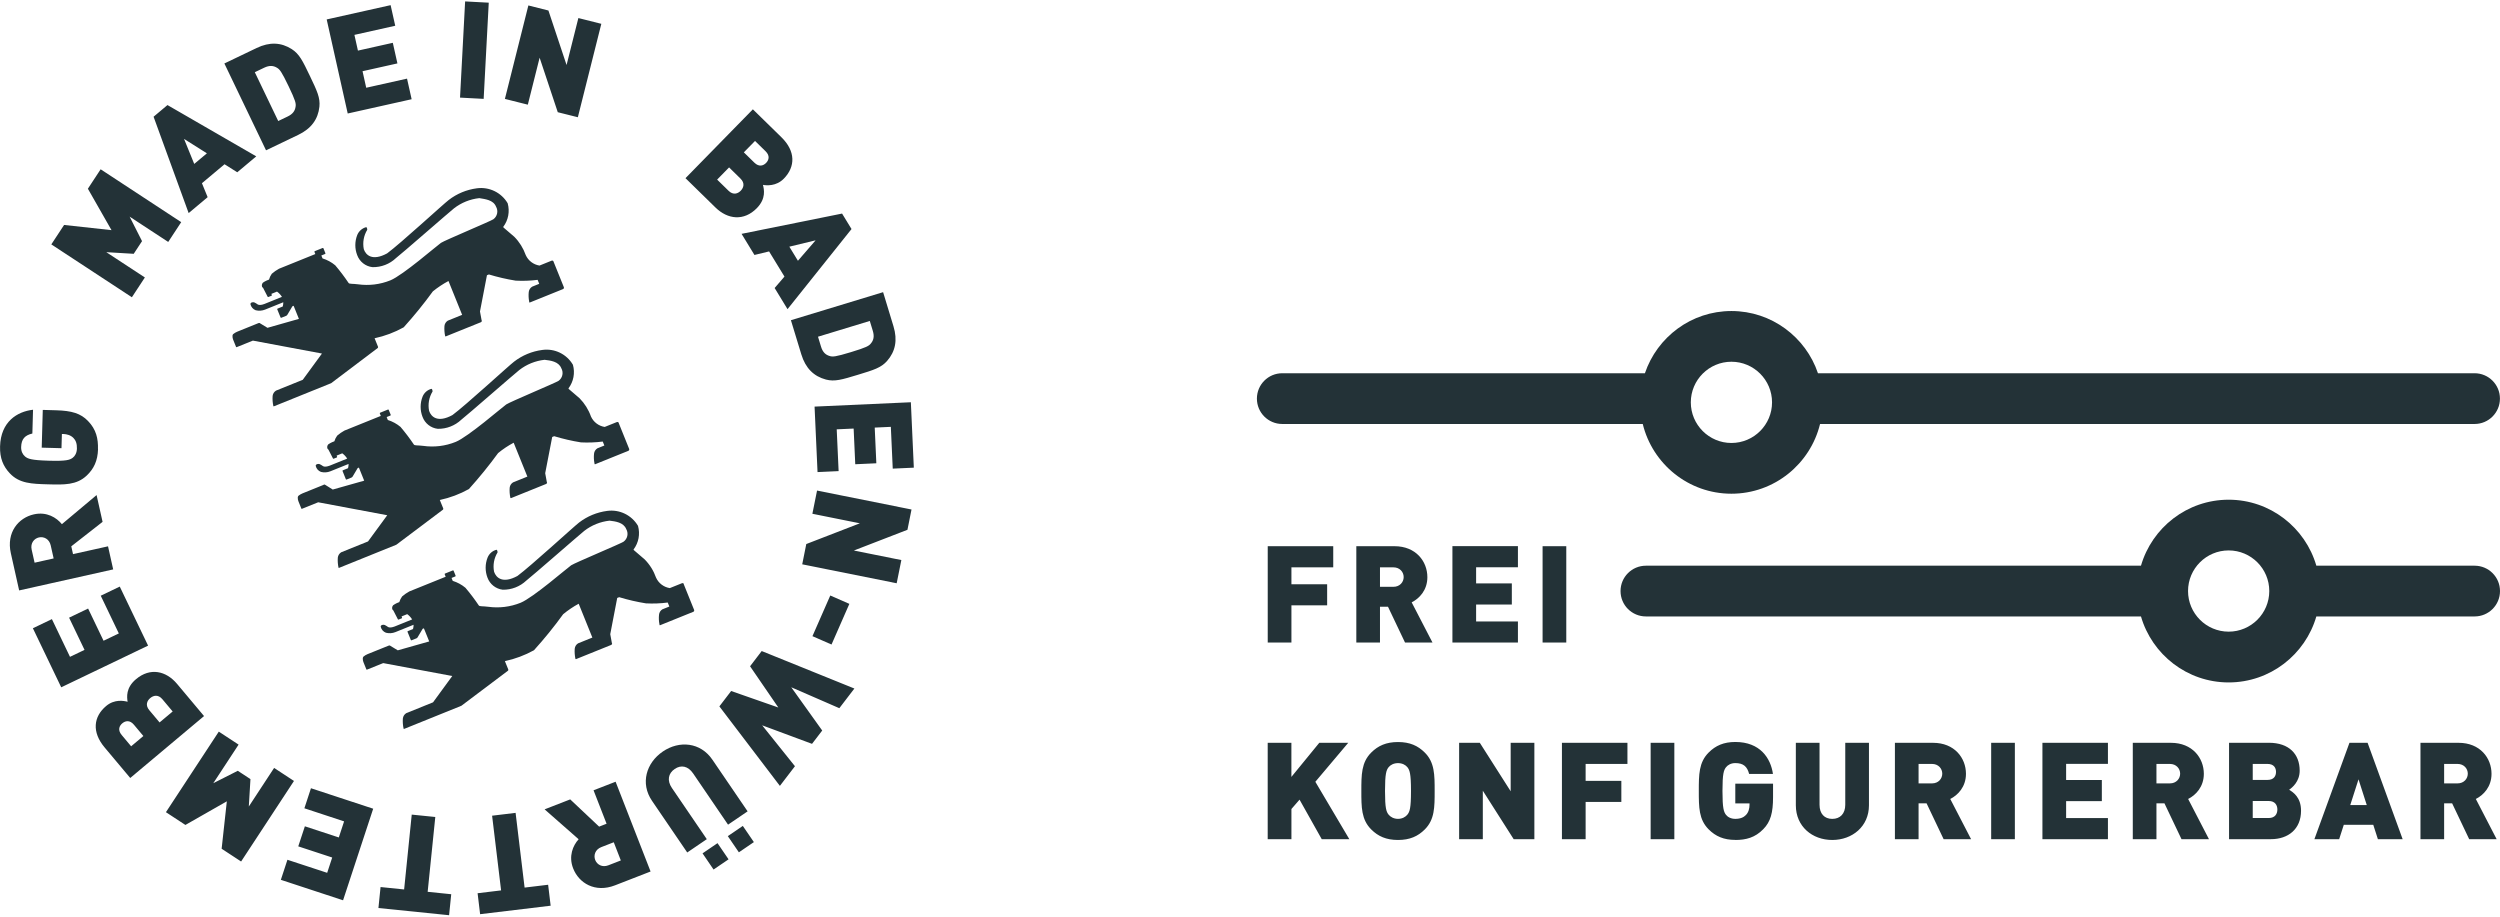
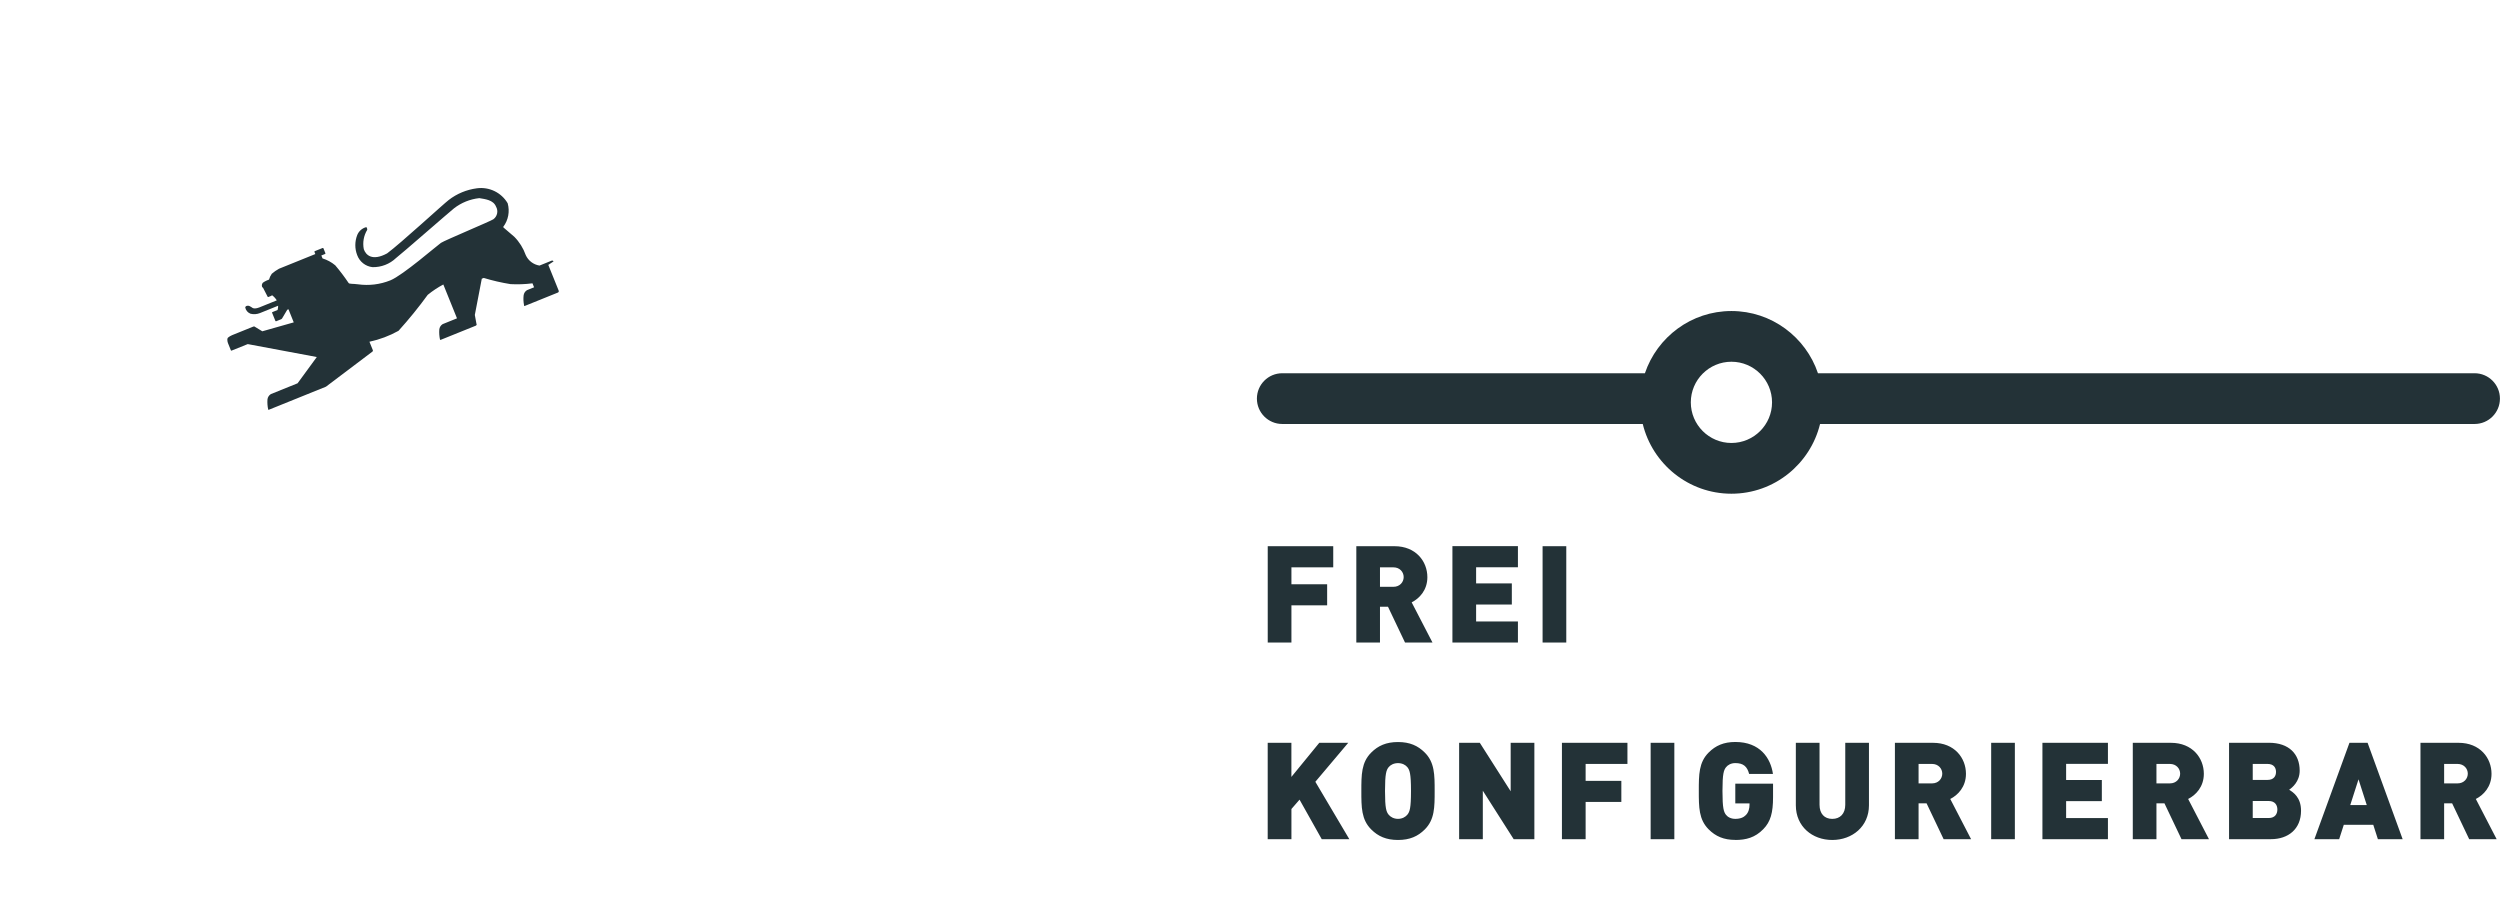
<svg xmlns="http://www.w3.org/2000/svg" id="Ebene_2" viewBox="0 0 775.5 283.47" width="300" height="110">
  <defs>
    <style>
      .cls-1 {
        fill: #233237;
      }
    </style>
  </defs>
  <g id="Ebene_1-2" data-name="Ebene_1">
    <g>
-       <path class="cls-1" d="M171.7,80.66c-.09-.21-.32-.32-.54-.26l-3.81,1.54c-1.88-.3-3.49-1.52-4.27-3.26-.75-2.12-1.95-4.05-3.53-5.66-1.14-1.01-3.38-2.9-3.38-2.9l-.07-.18c1.58-2.09,2.09-4.8,1.38-7.33-1.96-3.33-5.73-5.16-9.56-4.64-3.18.42-6.18,1.66-8.72,3.62-1.48,1.1-15.05,13.58-19.12,16.57-4.58,2.48-6.6.55-7.23-1.3-.41-2.07-.03-4.22,1.07-6.02,0,0,0-.69-.33-.82-1.25.33-2.28,1.23-2.77,2.43-.79,2.01-.8,4.24-.02,6.25.75,2.04,2.58,3.49,4.74,3.73,2.71.06,5.34-.95,7.31-2.83,1.43-1.06,16.92-14.6,17.98-15.41,2.27-1.76,4.98-2.86,7.84-3.17,1.82.31,4.35.54,5.2,2.64.76,1.32.41,3-.82,3.91-.84.6-15.11,6.55-16.27,7.33-1.15.78-11.83,10.06-15.68,11.62-3.19,1.29-6.66,1.71-10.06,1.23-1.6-.22-2.7-.04-2.92-.43-1.27-1.89-2.65-3.72-4.13-5.46-1.16-.97-2.5-1.69-3.94-2.14l-.37-.91,1.17-.47c.09-.04.12-.14.09-.23l-.62-1.54c-.04-.08-.14-.12-.23-.09l-2.45.99c-.09.04-.13.14-.1.23l.27.67-11.26,4.55c-.8.44-1.55.96-2.24,1.56-.39.55-.68,1.16-.86,1.81l-.73.29c-.41.18-.81.41-1.17.67-.31.36-.41.87-.24,1.32.09.12.2.24.32.33l1.4,2.72c.05.06.12.09.2.08l1.01-.41c.07-.04.1-.12.09-.2l-.15-.37,1.75-.71c.61.44,1.13,1,1.53,1.64l-5.14,2.08s-1.55.72-2.34.29c-.33-.24-.67-.45-1.04-.63-.45-.2-1.25-.04-1.26.51.19.87.8,1.58,1.63,1.9.97.24,1.99.17,2.92-.2l5.65-2.28c0,.45-.05.89-.17,1.32l-1.63.66c-.07.04-.1.12-.08.2l1.03,2.54c.04.08.13.12.22.1l1.46-.59c.17-.05.3-.15.4-.3l1.59-2.68.38-.16,1.64,4.07-9.75,2.77-2.27-1.38s-.15-.13-.25-.13c-.18.01-.35.06-.5.14l-6.36,2.57c-.46.19-.89.45-1.28.77-.47.56.04,1.78.04,1.78l.88,2.18s.08.07.13.09l5.09-2.05,21.42,4.01-5.96,8.15-8.29,3.35c-.58.36-.97.96-1.05,1.64-.08,1.06,0,2.13.23,3.17l.12.08,17.8-7.19,14.47-10.93c.08-.1.1-.23.08-.36l-1.07-2.65c3.16-.68,6.2-1.82,9.02-3.39,3.22-3.56,6.24-7.28,9.06-11.16,1.51-1.22,3.13-2.3,4.84-3.21l4.24,10.5-4.45,1.8c-.58.36-.97.97-1.04,1.66-.08,1.06,0,2.12.22,3.15.04.04.1.08.15.09l10.95-4.42c.16-.07.27-.23.28-.41l-.08-.2-.5-2.72,2.16-11.24.61-.24c2.72.83,5.5,1.47,8.31,1.92,2.27.12,4.54.04,6.8-.25l.5,1.23-2.2.89c-.59.36-.97.97-1.05,1.65-.1.97-.06,1.95.12,2.91.01.1.02.19.04.29.03.03.07.06.12.08l10.35-4.18c.24-.1.35-.37.25-.61l-3.22-7.98.04-.03Z" />
-       <path class="cls-1" d="M191.94,130.74c-.1-.23-.35-.34-.58-.26l-3.78,1.52c-1.87-.29-3.47-1.51-4.26-3.23-.75-2.13-1.96-4.06-3.53-5.66-1.15-1-3.38-2.9-3.38-2.9l-.07-.17c1.58-2.1,2.09-4.81,1.38-7.33-1.95-3.33-5.72-5.15-9.54-4.59-3.18.42-6.18,1.67-8.72,3.63-1.48,1.1-15.05,13.58-19.12,16.57-4.58,2.49-6.6.55-7.23-1.3-.42-2.07-.03-4.22,1.07-6.02,0,0,0-.69-.33-.83-1.26.32-2.29,1.23-2.77,2.43-.79,2.01-.8,4.24-.02,6.25.75,2.04,2.58,3.49,4.74,3.73,2.71.05,5.33-.97,7.3-2.83,1.43-1.07,16.92-14.6,17.99-15.41,2.27-1.76,4.98-2.86,7.84-3.17,1.82.22,4.33.51,5.18,2.6.76,1.32.41,3-.82,3.91-.85.6-15.11,6.55-16.26,7.34-1.15.79-11.83,10.06-15.68,11.62-3.19,1.29-6.66,1.71-10.06,1.23-1.6-.22-2.69-.03-2.92-.43-1.27-1.89-2.65-3.71-4.13-5.45-1.16-.97-2.5-1.7-3.94-2.15l-.36-.91,1.17-.47c.08-.04.12-.14.09-.23l-.62-1.53c-.04-.09-.14-.13-.23-.1l-2.44.99c-.09.04-.13.15-.09.24l.3.75-11.28,4.55c-.8.44-1.55.96-2.24,1.56-.39.53-.69,1.13-.88,1.76l-.72.29c-.41.19-.81.41-1.18.67-.32.36-.41.87-.24,1.32.09.12.19.23.31.33l1.4,2.72c.04.07.12.09.2.08l1-.4c.07-.04.11-.12.08-.2l-.15-.37,1.75-.71c.61.44,1.13,1,1.53,1.64l-5.13,2.07s-1.56.72-2.34.29c-.33-.24-.68-.45-1.04-.63-.44-.19-1.25-.03-1.26.51.19.87.8,1.58,1.63,1.89.97.25,1.99.18,2.92-.19l5.65-2.28c0,.45-.05.89-.17,1.32l-1.63.66c-.07.04-.09.12-.08.2l1.03,2.56c.03.09.13.13.22.1l1.46-.59c.16-.05.3-.15.4-.3l1.59-2.67.38-.15,1.64,4.06-9.75,2.75-2.29-1.43c-.08-.06-.16-.11-.26-.14-.17.03-.33.1-.48.19l-6.36,2.57c-.46.19-.88.44-1.27.76-.47.56.04,1.77.04,1.77l.88,2.19s.08.06.13.09l5.09-2.05,21.42,4.02-5.96,8.13-8.32,3.36c-.58.36-.97.97-1.05,1.65-.08,1.06,0,2.13.23,3.17.04.01.08.02.12.03l17.8-7.19,14.48-10.89c.08-.1.1-.23.08-.36l-1.07-2.63c3.16-.68,6.2-1.82,9.02-3.39,3.21-3.56,6.24-7.29,9.06-11.16,1.5-1.23,3.12-2.31,4.83-3.22l4.25,10.51-4.45,1.8c-.58.36-.97.97-1.04,1.65-.08,1.06,0,2.13.22,3.16.04.04.09.07.15.09l10.95-4.42c.16-.07.27-.23.28-.41l-.08-.19-.5-2.73,2.17-11.23.61-.25c2.73.83,5.5,1.47,8.32,1.92,2.25.11,4.51.03,6.75-.26l.5,1.23-2.16.87c-.58.36-.97.97-1.04,1.66-.1.97-.07,1.95.12,2.91.01.1.03.2.05.31l.12.08,10.35-4.18c.23-.1.35-.37.25-.61l-3.22-7.98.04-.04Z" />
-       <path class="cls-1" d="M212.13,180.72c-.09-.23-.35-.34-.58-.25l-3.78,1.52c-1.87-.3-3.47-1.51-4.26-3.24-.75-2.13-1.95-4.06-3.53-5.66-1.15-1.01-3.38-2.9-3.38-2.9l-.07-.18c1.58-2.09,2.09-4.8,1.38-7.33-1.96-3.33-5.73-5.16-9.56-4.64-3.18.42-6.19,1.66-8.73,3.62-1.47,1.11-15.05,13.57-19.12,16.57-4.58,2.48-6.6.55-7.23-1.3-.42-2.07-.03-4.22,1.08-6.02,0,0,0-.68-.33-.82-1.26.32-2.29,1.23-2.77,2.43-.79,2-.8,4.22-.03,6.23.75,2.04,2.58,3.49,4.74,3.74,2.71.05,5.33-.97,7.3-2.83,1.43-1.07,16.92-14.6,17.98-15.42,2.27-1.76,4.99-2.86,7.84-3.17,1.82.22,4.33.52,5.18,2.61.76,1.32.41,3-.82,3.91-.84.6-15.11,6.55-16.27,7.33-1.15.78-11.83,10.06-15.68,11.62-3.19,1.29-6.66,1.71-10.06,1.24-1.6-.22-2.7-.04-2.92-.43-1.28-1.9-2.65-3.72-4.13-5.46-1.16-.97-2.5-1.69-3.94-2.14l-.37-.91,1.17-.47c.08-.04.12-.15.09-.24l-.62-1.53c-.04-.09-.14-.13-.23-.1l-2.44.98c-.09.04-.13.15-.09.24l.3.75-11.27,4.55c-.8.44-1.55.96-2.24,1.56-.39.54-.69,1.13-.88,1.76l-.73.29c-.41.19-.8.42-1.17.68-.32.36-.41.87-.24,1.31.09.13.2.24.31.34l1.4,2.72c.04.07.12.1.2.08l1-.4c.07-.04.1-.12.09-.2l-.15-.38,1.75-.71c.61.44,1.13,1,1.53,1.64l-5.12,2.07s-1.56.72-2.34.29c-.33-.24-.67-.45-1.04-.63-.45-.19-1.25-.04-1.26.51.19.87.81,1.58,1.63,1.89.97.25,1.99.18,2.92-.19l5.65-2.28c.01.45-.05.89-.17,1.32l-1.63.66c-.07.04-.1.12-.08.2l1.03,2.54c.03.09.13.13.22.1l1.46-.59c.16-.05.3-.15.4-.3l1.59-2.68.38-.15,1.65,4.07-9.75,2.76-2.27-1.38s-.16-.14-.26-.14c-.17.02-.34.06-.5.14l-6.37,2.57c-.46.19-.88.45-1.26.77-.47.56.04,1.78.04,1.78l.88,2.18s.09.07.13.09l5.09-2.05,21.42,4.01-5.96,8.16-8.31,3.36c-.59.36-.97.97-1.05,1.65-.08,1.06,0,2.13.23,3.17l.12.08,17.8-7.19,14.48-10.9c.08-.1.1-.23.07-.36l-1.05-2.59c3.16-.68,6.2-1.82,9.02-3.38,3.22-3.56,6.24-7.29,9.05-11.17,1.5-1.24,3.11-2.33,4.82-3.26l4.24,10.5-4.43,1.79c-.58.36-.97.97-1.04,1.66-.08,1.06,0,2.13.22,3.16.04.04.09.07.15.09l10.95-4.42c.16-.07.27-.23.28-.41l-.08-.19-.5-2.73,2.16-11.24.61-.24c2.72.83,5.5,1.47,8.31,1.92,2.25.12,4.51.03,6.75-.26l.5,1.24-2.16.87c-.59.36-.97.97-1.04,1.66-.1.97-.07,1.95.12,2.91.01.1.03.21.05.31.03.03.07.05.11.07l10.35-4.18c.23-.09.35-.36.25-.6l-3.22-7.98.05-.02Z" />
-       <path class="cls-1" d="M156.61,30.24l7.12,1.79,3.66-14.57,5.63,16.91,6.23,1.56,7.28-28.98-7.12-1.79-3.66,14.57-5.63-16.91-6.22-1.57-7.28,28.99ZM142.7,29.84l7.33.39,1.58-29.84-7.33-.39-1.58,29.84ZM107.86,34.77l19.83-4.43-1.43-6.39-12.66,2.83-1.14-5.13,10.82-2.42-1.43-6.39-10.82,2.42-1.09-4.88,12.66-2.83-1.43-6.39-19.83,4.43,6.52,29.17ZM86.31,37.11l-7.27-15.15,2.92-1.4c1.67-.8,2.87-.63,3.91-.01.89.5,1.45,1.17,3.63,5.71,2.2,4.58,2.35,5.39,2.19,6.4-.17,1.2-.79,2.24-2.46,3.04l-2.92,1.4ZM82.52,46.19l9.99-4.79c4.05-1.94,6.15-4.85,6.57-8.73.29-2.79-.73-4.91-2.96-9.57-2.23-4.66-3.25-6.78-5.61-8.3-3.29-2.1-6.87-2.29-10.92-.34l-9.99,4.79,12.93,26.95ZM60.25,50.41l-3.16-7.76,7.09,4.47-3.93,3.29ZM58.52,65.66l5.89-4.94-1.77-4.33,7.01-5.88,3.95,2.49,5.89-4.94-27.54-15.91-4.31,3.62,10.88,29.89ZM40.91,91.77l4.03-6.14-11.97-7.85,8.51.51,2.58-3.93-3.85-7.6,11.97,7.85,4.03-6.14-24.99-16.4-3.96,6.03,7.33,12.85-14.71-1.61-3.96,6.03,24.99,16.4Z" />
-       <path class="cls-1" d="M30.39,138.91c.09-3.28-.54-6.15-3.11-8.78-2.24-2.33-5.03-3.17-9.86-3.3l-4.15-.12-.33,11.71,6.13.17.13-4.41h.42c1.13.04,2.34.38,3.16,1.24.7.69,1.13,1.76,1.08,3.31-.04,1.34-.61,2.34-1.34,2.86-.9.65-1.96,1.04-7.42.88-5.46-.16-6.46-.6-7.32-1.3-.7-.57-1.26-1.59-1.22-2.94.07-2.52,1.2-3.66,3.48-4.19l.21-7.38c-4.93.57-10.01,3.7-10.23,11.38-.1,3.61.96,6.16,3.04,8.36,2.97,3.15,6.79,3.26,11.83,3.4,5.04.14,8.86.25,12.01-2.72,2.2-2.08,3.4-4.56,3.51-8.17M16.63,172.79l-5.9,1.32-.91-4.06c-.44-1.97.74-3.44,2.26-3.78,1.52-.34,3.21.49,3.65,2.46l.91,4.06ZM35.11,176.19l-1.6-7.16-10.86,2.42-.54-2.42,9.71-7.59-1.86-8.31-10.76,9.03c-1.66-2.04-4.7-3.94-8.68-3.05-4.8,1.07-8.6,5.58-7.16,12.05l2.58,11.55,29.17-6.52ZM45.94,199.84l-8.79-18.32-5.9,2.83,5.61,11.7-4.74,2.27-4.79-9.99-5.9,2.83,4.79,9.99-4.51,2.16-5.61-11.7-5.9,2.83,8.79,18.32,26.95-12.93ZM44.48,227.87l-3.8,3.19-2.94-3.51c-1.3-1.55-.73-2.84.2-3.62.93-.78,2.3-1.11,3.6.44l2.94,3.51ZM53.56,220.26l-4.06,3.4-3.19-3.8c-1.3-1.55-.7-2.93.3-3.76,1-.84,2.46-1.19,3.76.36l3.19,3.8ZM63.29,221.68l-8.36-9.97c-3.43-4.09-8.37-5.15-12.74-1.47-3.22,2.7-2.82,5.59-2.61,7.01-1.08-.3-4.03-.89-6.64,1.3-3.96,3.32-4.5,8.09-.5,12.85l7.96,9.49,22.9-19.21ZM91.17,241.8l-6.14-4.03-7.85,11.97.51-8.5-3.93-2.58-7.6,3.85,7.85-11.97-6.14-4.03-16.4,24.99,6.04,3.96,12.85-7.33-1.61,14.71,6.04,3.96,16.4-24.99ZM115.76,250.42l-19.3-6.35-2.04,6.22,12.32,4.06-1.64,4.99-10.53-3.46-2.05,6.22,10.53,3.46-1.56,4.75-12.33-4.05-2.04,6.22,19.3,6.35,9.34-28.39ZM135.03,252.99l-7.31-.74-2.36,23.22-7.31-.75-.66,6.51,21.92,2.23.66-6.51-7.31-.75,2.37-23.22ZM159.94,251.71l-7.29.88,2.79,23.17-7.29.88.78,6.5,21.88-2.63-.78-6.5-7.3.88-2.79-23.17ZM190.39,260.83l2.19,5.64-3.88,1.51c-1.88.73-3.51-.21-4.07-1.66-.56-1.45,0-3.25,1.88-3.98l3.88-1.51ZM190.96,242.05l-6.84,2.66,4.04,10.37-2.31.9-8.97-8.45-7.94,3.09,10.55,9.27c-1.76,1.95-3.18,5.24-1.7,9.04,1.78,4.58,6.81,7.66,12.99,5.26l11.03-4.29-10.85-27.85ZM230.42,255.76l-4.65,3.17,3.43,5.02,4.65-3.17-3.43-5.02ZM222.58,261.1l-4.65,3.17,3.42,5.02,4.65-3.17-3.43-5.02ZM205.6,232.69c-5.14,3.5-7.04,9.87-3.35,15.28l10.93,16.03,6.07-4.13-10.83-15.89c-1.56-2.29-1.14-4.51.87-5.88,2.01-1.37,4.16-.91,5.72,1.38l10.83,15.89,6.07-4.13-10.93-16.03c-3.69-5.41-10.25-6.02-15.38-2.52M236.29,201.5l-3.62,4.74,8.77,12.79-14.64-5.12-3.65,4.77,18.77,24.66,4.67-6.1-10.17-12.69,15.47,5.75,3.16-4.13-9.6-13.42,14.91,6.49,4.67-6.1-28.74-11.62ZM257.55,184.29l-5.53,12.61,5.92,2.59,5.53-12.61-5.91-2.59ZM253.45,151.73l-1.45,7.2,14.73,2.96-16.62,6.43-1.26,6.29,29.3,5.88,1.45-7.2-14.73-2.96,16.62-6.43,1.26-6.29-29.31-5.88ZM252.68,125.71l.92,20.29,6.54-.3-.59-12.96,5.25-.24.5,11.07,6.54-.3-.5-11.07,5-.23.59,12.96,6.54-.3-.92-20.29-29.86,1.35ZM253.74,104.01l16.07-4.89.94,3.09c.54,1.77.19,2.93-.58,3.86-.63.81-1.38,1.25-6.2,2.72-4.86,1.48-5.69,1.51-6.66,1.19-1.16-.35-2.1-1.12-2.63-2.89l-.94-3.09ZM245.34,98.89l3.23,10.6c1.31,4.3,3.87,6.81,7.64,7.81,2.72.71,4.97.02,9.91-1.48,4.94-1.5,7.19-2.19,9.05-4.29,2.57-2.93,3.3-6.44,1.99-10.74l-3.22-10.6-28.6,8.7ZM244.85,76.08l8.15-1.97-5.48,6.34-2.67-4.37ZM230.03,72.09l4,6.56,4.54-1.1,4.77,7.81-3.05,3.54,4,6.56,19.85-24.85-2.93-4.8-31.18,6.29ZM230.74,46.82l3.47-3.54,3.27,3.2c1.44,1.41,1.01,2.75.16,3.62-.85.87-2.19,1.33-3.63-.08l-3.27-3.2ZM222.45,55.28l3.71-3.79,3.54,3.47c1.44,1.41.98,2.84.07,3.77-.91.93-2.33,1.42-3.77.01l-3.55-3.47ZM212.63,54.82l9.3,9.1c3.81,3.73,8.83,4.29,12.83.22,2.94-3,2.25-5.84,1.91-7.23,1.1.19,4.1.49,6.48-1.94,3.61-3.69,3.68-8.5-.76-12.84l-8.85-8.66-20.9,21.36Z" />
+       <path class="cls-1" d="M171.7,80.66c-.09-.21-.32-.32-.54-.26l-3.81,1.54c-1.88-.3-3.49-1.52-4.27-3.26-.75-2.12-1.95-4.05-3.53-5.66-1.14-1.01-3.38-2.9-3.38-2.9l-.07-.18c1.58-2.09,2.09-4.8,1.38-7.33-1.96-3.33-5.73-5.16-9.56-4.64-3.18.42-6.18,1.66-8.72,3.62-1.48,1.1-15.05,13.58-19.12,16.57-4.58,2.48-6.6.55-7.23-1.3-.41-2.07-.03-4.22,1.07-6.02,0,0,0-.69-.33-.82-1.25.33-2.28,1.23-2.77,2.43-.79,2.01-.8,4.24-.02,6.25.75,2.04,2.58,3.49,4.74,3.73,2.71.06,5.34-.95,7.31-2.83,1.43-1.06,16.92-14.6,17.98-15.41,2.27-1.76,4.98-2.86,7.84-3.17,1.82.31,4.35.54,5.2,2.64.76,1.32.41,3-.82,3.91-.84.6-15.11,6.55-16.27,7.33-1.15.78-11.83,10.06-15.68,11.62-3.19,1.29-6.66,1.71-10.06,1.23-1.6-.22-2.7-.04-2.92-.43-1.27-1.89-2.65-3.72-4.13-5.46-1.16-.97-2.5-1.69-3.94-2.14l-.37-.91,1.17-.47c.09-.04.12-.14.09-.23l-.62-1.54c-.04-.08-.14-.12-.23-.09l-2.45.99c-.09.04-.13.14-.1.23l.27.67-11.26,4.55c-.8.44-1.55.96-2.24,1.56-.39.55-.68,1.16-.86,1.81l-.73.29c-.41.18-.81.41-1.17.67-.31.36-.41.87-.24,1.32.09.12.2.24.32.33l1.4,2.72c.05.06.12.09.2.08l1.01-.41c.07-.04.1-.12.09-.2c.61.44,1.13,1,1.53,1.64l-5.14,2.08s-1.55.72-2.34.29c-.33-.24-.67-.45-1.04-.63-.45-.2-1.25-.04-1.26.51.19.87.8,1.58,1.63,1.9.97.24,1.99.17,2.92-.2l5.65-2.28c0,.45-.05.89-.17,1.32l-1.63.66c-.07.04-.1.12-.08.2l1.03,2.54c.04.08.13.12.22.1l1.46-.59c.17-.05.3-.15.4-.3l1.59-2.68.38-.16,1.64,4.07-9.75,2.77-2.27-1.38s-.15-.13-.25-.13c-.18.01-.35.06-.5.14l-6.36,2.57c-.46.19-.89.45-1.28.77-.47.56.04,1.78.04,1.78l.88,2.18s.08.07.13.09l5.09-2.05,21.42,4.01-5.96,8.15-8.29,3.35c-.58.36-.97.96-1.05,1.64-.08,1.06,0,2.13.23,3.17l.12.08,17.8-7.19,14.47-10.93c.08-.1.1-.23.08-.36l-1.07-2.65c3.16-.68,6.2-1.82,9.02-3.39,3.22-3.56,6.24-7.28,9.06-11.16,1.51-1.22,3.13-2.3,4.84-3.21l4.24,10.5-4.45,1.8c-.58.36-.97.97-1.04,1.66-.08,1.06,0,2.12.22,3.15.04.04.1.08.15.09l10.95-4.42c.16-.07.27-.23.28-.41l-.08-.2-.5-2.72,2.16-11.24.61-.24c2.72.83,5.5,1.47,8.31,1.92,2.27.12,4.54.04,6.8-.25l.5,1.23-2.2.89c-.59.36-.97.97-1.05,1.65-.1.97-.06,1.95.12,2.91.01.1.02.19.04.29.03.03.07.06.12.08l10.35-4.18c.24-.1.35-.37.25-.61l-3.22-7.98.04-.03Z" />
    </g>
    <g>
      <g>
        <path class="cls-1" d="M478.51,198.88h7.35v-29.89h-7.35v29.89ZM450.54,198.88h20.32v-6.55h-12.97v-5.25h11.08v-6.55h-11.08v-5h12.97v-6.55h-20.32v29.89ZM428.07,181.59v-6.04h4.16c2.01,0,3.19,1.47,3.19,3.02s-1.18,3.02-3.19,3.02h-4.16ZM420.72,198.88h7.35v-11.12h2.48l5.29,11.12h8.52l-6.46-12.47c2.35-1.18,4.87-3.74,4.87-7.81,0-4.91-3.57-9.61-10.2-9.61h-11.84v29.89ZM393.25,198.88h7.35v-11.54h11.08v-6.55h-11.08v-5.25h12.97v-6.55h-20.32v29.89Z" />
        <path class="cls-1" d="M758.17,242.57v-6.04h4.15c2.01,0,3.19,1.47,3.19,3.02s-1.18,3.02-3.19,3.02h-4.15ZM750.82,259.87h7.35v-11.12h2.48l5.29,11.12h8.52l-6.46-12.47c2.35-1.18,4.87-3.74,4.87-7.81,0-4.91-3.57-9.61-10.2-9.61h-11.84v29.89ZM729.05,249.29l2.56-7.98,2.56,7.98h-5.12ZM717.93,259.87h7.68l1.43-4.45h9.15l1.43,4.45h7.68l-10.87-29.89h-5.63l-10.87,29.89ZM698.8,241.48v-4.95h4.58c2.01,0,2.64,1.26,2.64,2.48s-.63,2.48-2.64,2.48h-4.58ZM698.8,253.32v-5.29h4.95c2.01,0,2.69,1.34,2.69,2.64s-.67,2.64-2.69,2.64h-4.95ZM691.45,259.87h13.01c5.33,0,9.32-3.11,9.32-8.82,0-4.2-2.48-5.75-3.69-6.51.92-.63,3.27-2.52,3.27-5.92,0-5.16-3.32-8.65-9.53-8.65h-12.38v29.89ZM668.93,242.57v-6.04h4.16c2.01,0,3.19,1.47,3.19,3.02s-1.18,3.02-3.19,3.02h-4.16ZM661.58,259.87h7.35v-11.12h2.48l5.29,11.12h8.52l-6.46-12.47c2.35-1.18,4.87-3.74,4.87-7.81,0-4.91-3.57-9.61-10.2-9.61h-11.84v29.89ZM633.56,259.87h20.32v-6.55h-12.97v-5.25h11.08v-6.55h-11.08v-5h12.97v-6.55h-20.32v29.89ZM617.66,259.87h7.35v-29.89h-7.35v29.89ZM595.14,242.57v-6.04h4.16c2.01,0,3.19,1.47,3.19,3.02s-1.18,3.02-3.19,3.02h-4.16ZM587.79,259.87h7.35v-11.12h2.48l5.29,11.12h8.52l-6.46-12.47c2.35-1.18,4.87-3.74,4.87-7.81,0-4.91-3.57-9.61-10.2-9.61h-11.84v29.89ZM568.37,260.12c6.21,0,11.38-4.2,11.38-10.75v-19.39h-7.35v19.23c0,2.77-1.6,4.37-4.03,4.37s-3.95-1.6-3.95-4.37v-19.23h-7.35v19.39c0,6.55,5.08,10.75,11.29,10.75M538.29,260.12c3.27,0,6.13-.71,8.69-3.36,2.27-2.31,3.02-5.12,3.02-9.95v-4.16h-11.71v6.13h4.41v.42c0,1.13-.29,2.35-1.13,3.19-.67.71-1.72,1.18-3.27,1.18-1.34,0-2.35-.55-2.9-1.26-.67-.88-1.09-1.93-1.09-7.39s.42-6.46,1.09-7.35c.55-.71,1.55-1.3,2.9-1.3,2.52,0,3.69,1.09,4.28,3.36h7.39c-.71-4.91-3.99-9.91-11.67-9.91-3.61,0-6.13,1.13-8.27,3.27-3.06,3.06-3.06,6.88-3.06,11.92s0,8.86,3.06,11.92c2.14,2.14,4.66,3.27,8.27,3.27M512.03,259.87h7.35v-29.89h-7.35v29.89ZM484.51,259.87h7.35v-11.54h11.08v-6.55h-11.08v-5.25h12.97v-6.55h-20.32v29.89ZM452.62,259.87h7.35v-15.03l9.57,15.03h6.42v-29.89h-7.35v15.03l-9.57-15.03h-6.42v29.89ZM433.66,253.57c-1.34,0-2.39-.63-2.94-1.34-.67-.88-1.09-1.85-1.09-7.3s.42-6.46,1.09-7.35c.55-.71,1.6-1.3,2.94-1.3s2.39.59,2.94,1.3c.67.88,1.09,1.89,1.09,7.35s-.42,6.42-1.09,7.3c-.55.71-1.6,1.34-2.94,1.34M433.66,260.12c3.65,0,6.17-1.13,8.31-3.27,3.06-3.06,3.06-6.88,3.06-11.92s0-8.86-3.06-11.92c-2.14-2.14-4.66-3.27-8.31-3.27s-6.17,1.13-8.31,3.27c-3.06,3.06-3.06,6.88-3.06,11.92s0,8.86,3.06,11.92c2.14,2.14,4.66,3.27,8.31,3.27M393.25,259.87h7.35v-9.36l2.52-2.9,6.88,12.26h8.56l-10.54-17.8,10.2-12.09h-8.98l-8.65,10.58v-10.58h-7.35v29.89Z" />
      </g>
-       <path class="cls-1" d="M767.63,175.04h-49.1c-3.42-11.8-14.31-20.47-27.2-20.47s-23.78,8.66-27.2,20.47h-153.57c-4.35,0-7.87,3.52-7.87,7.87s3.52,7.87,7.87,7.87h153.57c3.42,11.8,14.31,20.47,27.2,20.47s23.78-8.66,27.2-20.47h49.1c4.35,0,7.87-3.52,7.87-7.87s-3.52-7.87-7.87-7.87ZM691.33,195.5c-6.95,0-12.6-5.65-12.6-12.6s5.65-12.6,12.6-12.6,12.6,5.65,12.6,12.6-5.65,12.6-12.6,12.6Z" />
      <path class="cls-1" d="M767.63,115.34h-203.7c-3.78-11.2-14.37-19.3-26.84-19.3s-23.05,8.1-26.84,19.3h-112.49c-4.35,0-7.87,3.52-7.87,7.87s3.52,7.87,7.87,7.87h111.82c3.02,12.39,14.19,21.63,27.5,21.63s24.48-9.24,27.5-21.63h203.03c4.35,0,7.87-3.52,7.87-7.87s-3.52-7.87-7.87-7.87ZM537.09,136.97c-6.95,0-12.6-5.65-12.6-12.6s5.65-12.6,12.6-12.6,12.6,5.65,12.6,12.6-5.65,12.6-12.6,12.6Z" />
    </g>
  </g>
</svg>